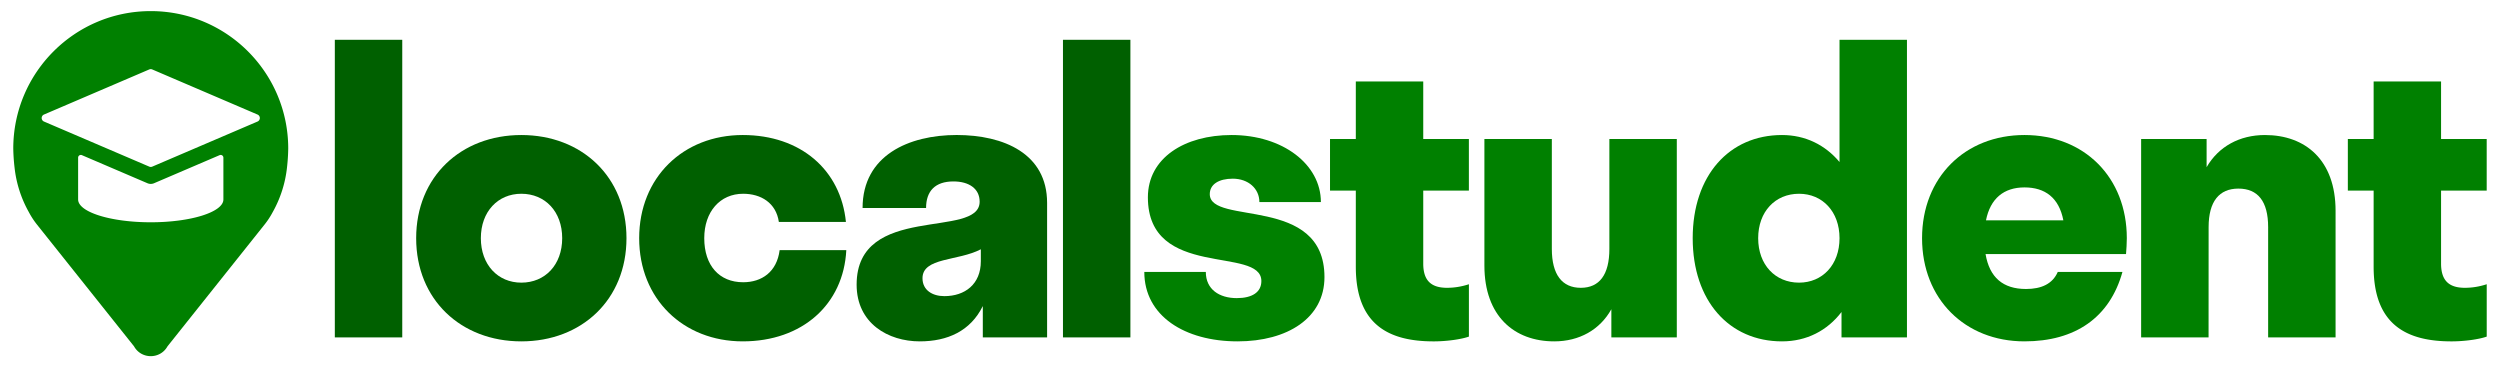
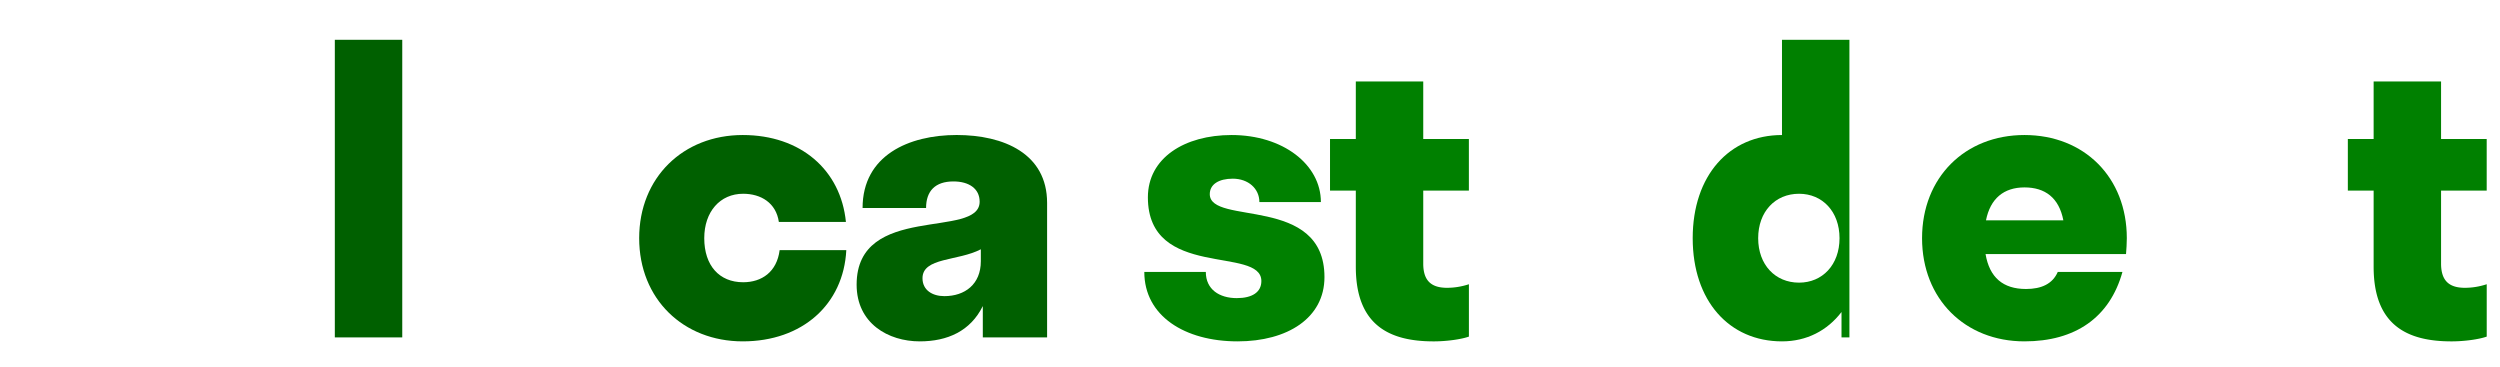
<svg xmlns="http://www.w3.org/2000/svg" xmlns:ns1="http://sodipodi.sourceforge.net/DTD/sodipodi-0.dtd" xmlns:ns2="http://www.inkscape.org/namespaces/inkscape" id="Layer_1" data-name="Layer 1" viewBox="0 0 4189.37 615.42" version="1.1" ns1:docname="LocalStudent_V2-05_green.svg" ns2:version="0.92.2 5c3e80d, 2017-08-06">
  <ns1:namedview pagecolor="#ffffff" bordercolor="#666666" borderopacity="1" objecttolerance="10" gridtolerance="10" guidetolerance="10" ns2:pageopacity="0" ns2:pageshadow="2" ns2:window-width="1192" ns2:window-height="826" id="namedview35" showgrid="false" ns2:zoom="0.15467719" ns2:cx="2094.6851" ns2:cy="307.70999" ns2:window-x="0" ns2:window-y="0" ns2:window-maximized="0" ns2:current-layer="Layer_1" />
  <defs id="defs4">
    <style id="style2">.cls-1{fill:#00274d;}.cls-2{fill:#00aeef;}</style>
  </defs>
  <title id="title6">LocalStudent_V2</title>
  <path class="cls-1" d="M561.08,565.4V66.68h113V565.4Z" id="path8" style="fill:#006000;fill-opacity:1" />
-   <path class="cls-1" d="M697.39,399.16c0-103.07,75.14-172.89,176.22-172.89s176.21,69.82,176.21,172.89S974.68,572.05,873.61,572.05,697.39,502.23,697.39,399.16Zm244.71,0c0-44.55-28.6-74.47-68.49-74.47-39.24,0-67.83,29.92-67.83,74.47s28.59,74.48,67.83,74.48C913.5,473.64,942.1,443.72,942.1,399.16Z" id="path10" style="fill:#006000;fill-opacity:1" />
  <path class="cls-1" d="M1245.31,324.69c-38.57,0-65.16,29.92-65.16,74.47,0,45.89,25.26,73.81,65.16,73.81,31.25,0,56.52-17.28,61.18-53.86H1418.2c-4.65,91.1-73.81,152.94-173.56,152.94s-173.55-71.15-173.55-172.89,73.81-172.89,173.55-172.89c97.09,0,164.25,58.52,172.9,145.63H1305.16C1300.5,340,1275.23,324.69,1245.31,324.69Z" id="path12" style="fill:#006000;fill-opacity:1" />
  <path class="cls-1" d="M1646.94,512.87c-20.61,41.9-59.17,59.18-105.72,59.18-52.53,0-105.73-29.92-105.73-95.09,0-137.64,206.14-75.8,206.14-139,0-21.95-18-33.92-43.89-33.92-30.59,0-45.88,16-45.88,44.56h-106.4c0-88.45,77.8-122.36,157.6-122.36,79.13,0,151.61,31.25,151.61,113.71V565.4H1646.94Zm-64.49-16.62c34.57,0,61.17-19.95,61.17-58.52v-20c-37.9,20-97.75,13.3-97.75,48.54C1545.87,486.27,1562.5,496.25,1582.45,496.25Z" id="path14" style="fill:#006000;fill-opacity:1" />
-   <path class="cls-1" d="M1781.26,565.4V66.68h113V565.4Z" id="path16" style="fill:#006000;fill-opacity:1" />
  <path class="cls-2" d="M2073.84,572.05c-88.44,0-156.27-42.55-156.27-116.36h103.07c0,29.26,22.61,43.88,51.87,43.88,25.93,0,41.22-10,41.22-28.59,0-59.18-190.17-2-190.17-140.31,0-65.83,61.17-104.4,140.3-104.4,85.78,0,149.62,49.21,149.62,112.38H2110.41c0-22.61-18.62-39.23-44.55-39.23-23.28,0-38.57,9.31-38.57,25.93,0,53.2,192.18.66,192.18,139C2219.47,532.82,2157.62,572.05,2073.84,572.05Z" id="path18" style="fill:#008000;fill-opacity:1" />
  <path class="cls-2" d="M2424.94,482.29a116.92,116.92,0,0,0,36.57-6v87.77c-13.3,4.66-37.24,8-59.18,8-75.14,0-130.33-27.93-130.33-125V319.37h-43.23V232.92H2272V136.5h113v96.42h76.47v86.45H2385V441.72C2385,469.65,2397.68,482.29,2424.94,482.29Z" id="path20" style="fill:#008000;fill-opacity:1" />
-   <path class="cls-2" d="M2700.23,518.19c-19.28,34.58-53.86,53.86-95.75,53.86-67.16,0-117-42.55-117-127V232.92h113v184.2c0,43.22,17.29,65.17,48.54,65.17s47.88-22,47.88-65.17V232.92h113V565.4H2700.23Z" id="path22" style="fill:#008000;fill-opacity:1" />
-   <path class="cls-2" d="M3085.91,522.85c-23.94,31.25-58.52,49.2-99.75,49.2-88.44,0-149.62-67.82-149.62-172.89s61.18-172.89,149.62-172.89c39.23,0,72.48,16.63,96.42,45.22V66.68h113V565.4H3085.91ZM2946.26,399.16c0,44.56,28.6,74.48,68.49,74.48,39.24,0,67.83-29.92,67.83-74.48s-28.59-74.47-67.83-74.47C2974.86,324.69,2946.26,354.61,2946.26,399.16Z" id="path24" style="fill:#008000;fill-opacity:1" />
+   <path class="cls-2" d="M3085.91,522.85c-23.94,31.25-58.52,49.2-99.75,49.2-88.44,0-149.62-67.82-149.62-172.89s61.18-172.89,149.62-172.89V66.68h113V565.4H3085.91ZM2946.26,399.16c0,44.56,28.6,74.48,68.49,74.48,39.24,0,67.83-29.92,67.83-74.48s-28.59-74.47-67.83-74.47C2974.86,324.69,2946.26,354.61,2946.26,399.16Z" id="path24" style="fill:#008000;fill-opacity:1" />
  <path class="cls-2" d="M3562.68,425.76h-235.4c6.65,39.23,29.26,58.52,67.83,58.52,25.93,0,44.55-8.65,53.19-28.59h108.39c-21.27,76.46-79.13,116.36-164.24,116.36-99.75,0-171.56-71.15-171.56-172.89s71.81-172.89,171.56-172.89c100.41,0,171.56,71.15,171.56,172.89C3564,408.47,3563.34,417.12,3562.68,425.76ZM3328,369.24h129.66c-7.31-37.9-30.58-55.19-65.16-55.19S3335.26,332.67,3328,369.24Z" id="path26" style="fill:#008000;fill-opacity:1" />
-   <path class="cls-2" d="M3701,565.4h-113V232.92h109.72v47.21c20-34.57,55.2-53.86,97.75-53.86,67.83,0,118.36,41.9,118.36,127V565.4h-113V380.55c0-43.23-17.29-64.51-49.87-64.51-31.92,0-49.87,21.28-49.87,64.51Z" id="path28" style="fill:#008000;fill-opacity:1" />
  <path class="cls-2" d="M4130.55,482.29a116.92,116.92,0,0,0,36.57-6v87.77c-13.29,4.66-37.23,8-59.18,8-75.14,0-130.33-27.93-130.33-125V319.37h-43.22V232.92h43.22V136.5h113v96.42h76.47v86.45h-76.47V441.72C4090.65,469.65,4103.29,482.29,4130.55,482.29Z" id="path30" style="fill:#008000;fill-opacity:1" />
-   <path class="cls-2" d="M252.63,18.61C125.39,18.61,22.24,121.76,22.24,249a319.44,319.44,0,0,0,2.2,32.18,195,195,0,0,0,23.71,73.95l.1.17.06.13A135.39,135.39,0,0,0,62.49,377L224.58,580.34c12.25,22,43.85,22,56.11,0L442.78,377A134.65,134.65,0,0,0,457,355.43l.07-.13.1-.17a195.21,195.21,0,0,0,23.71-73.95A322.16,322.16,0,0,0,483,249C483,121.76,379.87,18.61,252.63,18.61ZM374.35,334.26c0,21.11-54.49,38.23-121.72,38.23s-121.72-17.12-121.72-38.23V264.19a4.56,4.56,0,0,1,6.35-4.19l109.9,47.07h0a13.92,13.92,0,0,0,10.94,0L368,260a4.56,4.56,0,0,1,6.35,4.19Zm57.22-130.59L255.15,279.23a6.37,6.37,0,0,1-5,0L73.7,203.67a6.38,6.38,0,0,1,0-11.73l176.42-75.57a6.46,6.46,0,0,1,5,0l176.42,75.57A6.38,6.38,0,0,1,431.57,203.67Z" id="path32" style="fill:#008000;fill-opacity:1" />
</svg>